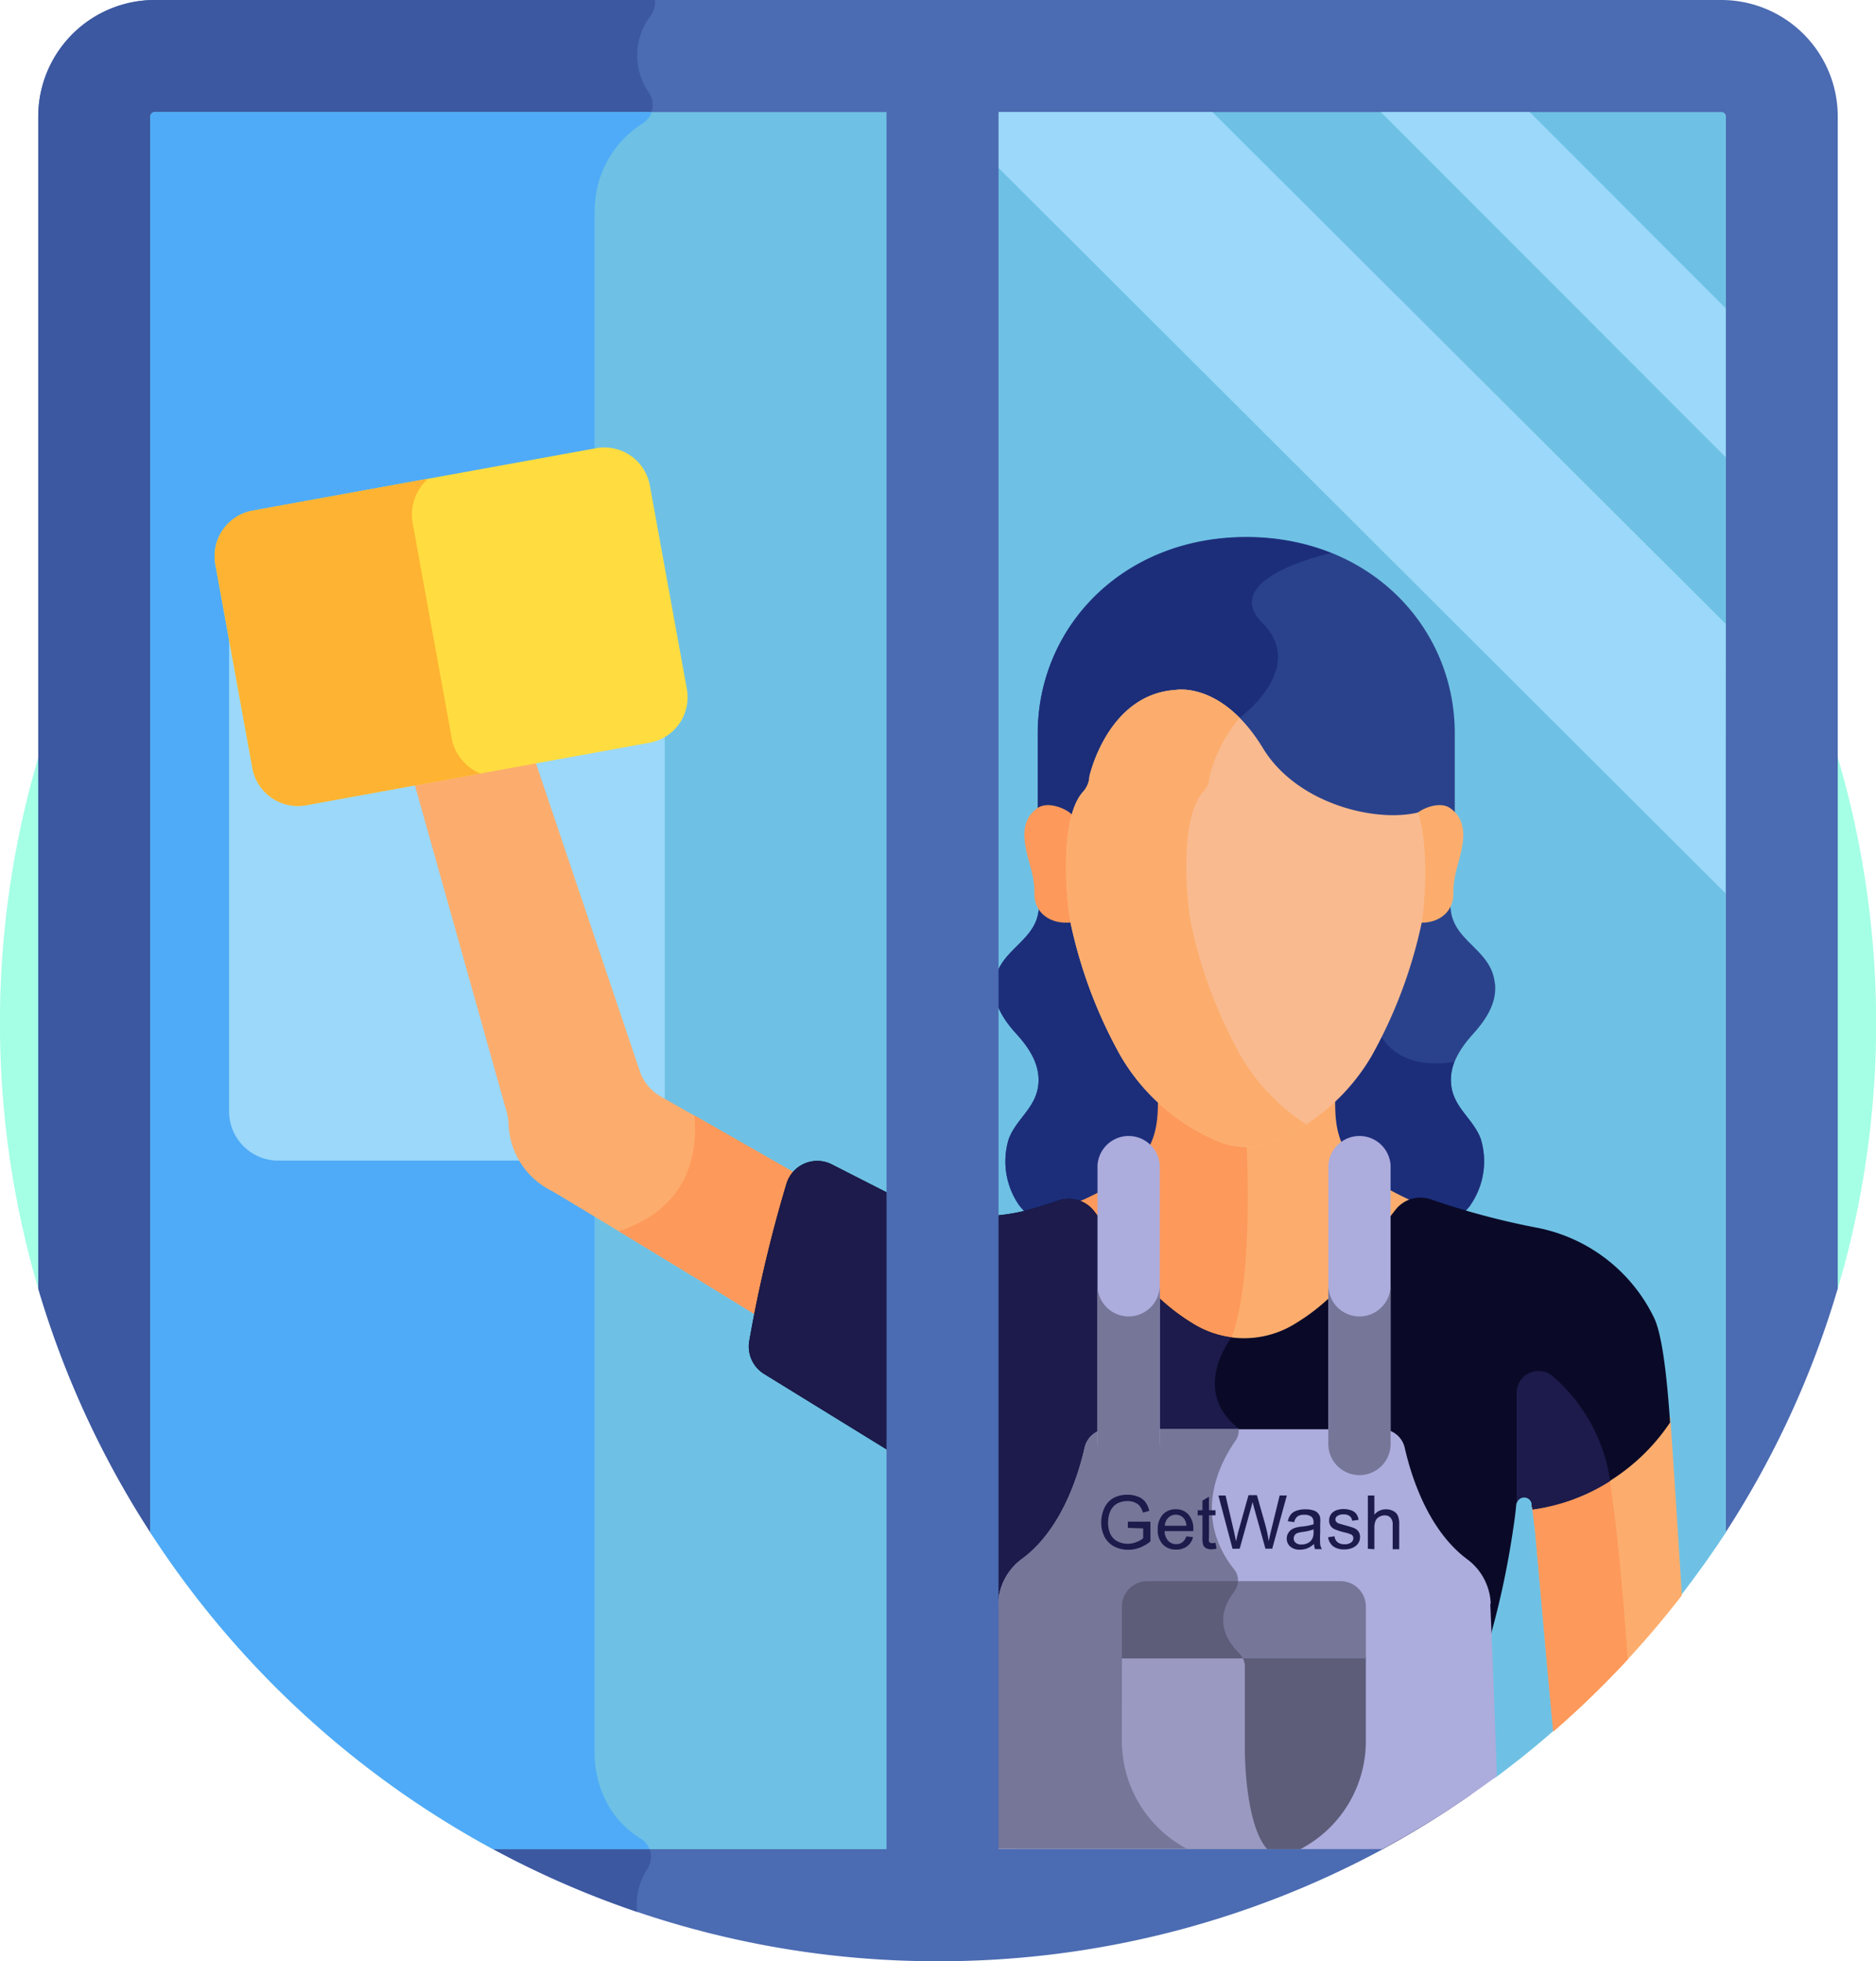
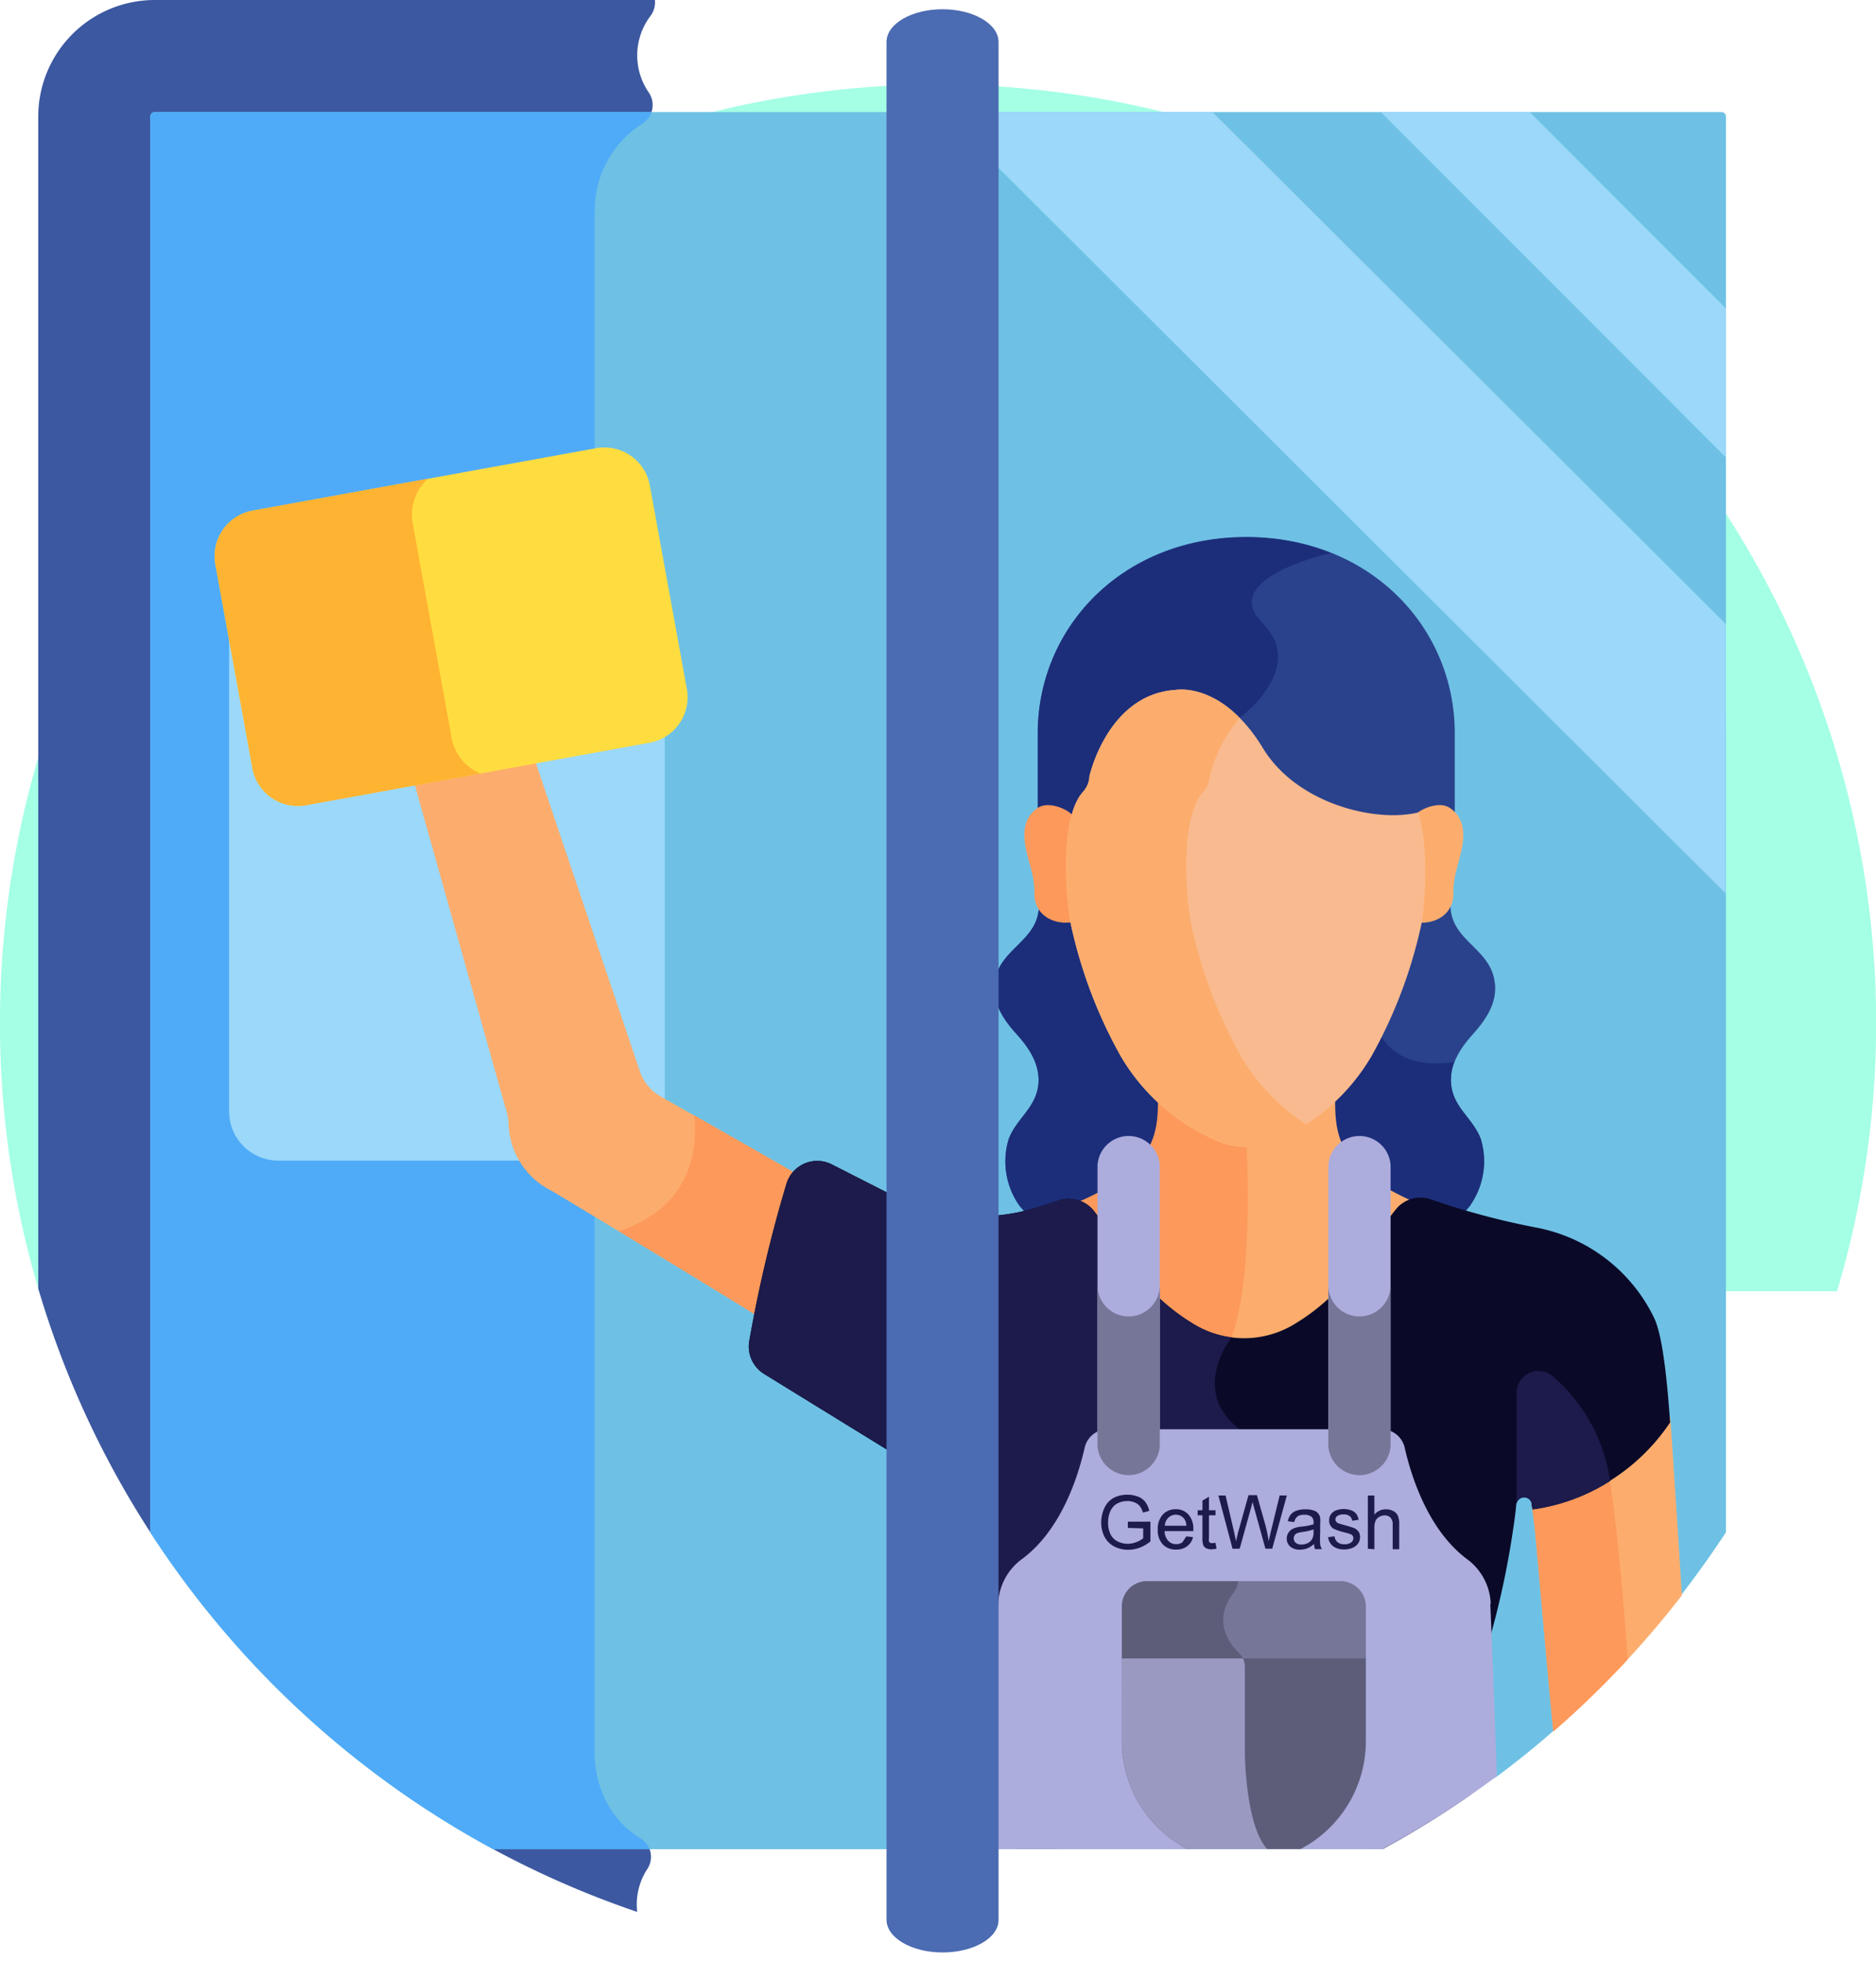
<svg xmlns="http://www.w3.org/2000/svg" viewBox="0 0 207 216.3">
  <defs>
    <style>.cls-1{fill:#a4ffe5;}.cls-2{fill:#4b6bb2;}.cls-3{fill:#3c58a0;}.cls-4{fill:#6ec1e4;}.cls-5{fill:#4fabf7;}.cls-6{fill:#2a428c;}.cls-7{fill:#1c2e7a;}.cls-8{fill:#9bd8f9;}.cls-9{fill:#fcad6d;}.cls-10{fill:#fd995b;}.cls-11{fill:#ffdd40;}.cls-12{fill:#ffb332;}.cls-13{fill:#0a0a28;}.cls-14{fill:#1c1b4b;}.cls-15{fill:#acacdd;}.cls-16{fill:#767699;}.cls-17{fill:#5d5d7a;}.cls-18{fill:#9999c1;}.cls-19{fill:#f9ba8f;}.cls-20{isolation:isolate;}</style>
  </defs>
  <g id="Layer_2" data-name="Layer 2">
    <g id="Layer_1-2" data-name="Layer 1">
      <path class="cls-1" d="M202.7,142.41a103.51,103.51,0,1,0-198.39,0Z" />
-       <path class="cls-2" d="M189.94,0H17.07A12.86,12.86,0,0,0,4.22,12.84V142.11A103.25,103.25,0,0,0,16.59,169l37.82,34.93A103,103,0,0,0,103.5,216.3h0a103,103,0,0,0,49.1-12.37L190.41,169a102.6,102.6,0,0,0,12.37-26.89V12.84A12.85,12.85,0,0,0,189.94,0Z" />
      <path class="cls-3" d="M4.22,12.84V142.11A103.25,103.25,0,0,0,16.59,169l37.82,34.93a103.33,103.33,0,0,0,15.9,6.93,7.12,7.12,0,0,1,1.13-4.75,2.42,2.42,0,0,0-.75-3.37c-5.37-3.28-5.06-9.51-5.06-9.51V23.37a11.3,11.3,0,0,1,5.28-9.75,2.44,2.44,0,0,0,.71-3.37,7.2,7.2,0,0,1,.2-8.55A2.5,2.5,0,0,0,72.26,0H17.07A12.86,12.86,0,0,0,4.22,12.84Z" />
      <path class="cls-4" d="M189.94,12.36H17.07a.49.49,0,0,0-.49.48V169a104.11,104.11,0,0,0,37.83,34.94h96.74l14-8c2.13-1.59,4.21-3.24,6.2-5h0L185.44,176c1.75-2.26,3.42-4.6,5-7V12.84a.49.49,0,0,0-.48-.48Z" />
      <path class="cls-5" d="M65.63,23.37a11.3,11.3,0,0,1,5.28-9.75,2.49,2.49,0,0,0,1-1.26H17.07a.49.49,0,0,0-.49.48V169a104.11,104.11,0,0,0,37.83,34.94H71.67a2.32,2.32,0,0,0-1-1.19c-5.37-3.28-5.06-9.51-5.06-9.51V23.37Z" />
      <path class="cls-6" d="M164.94,108.45c-.37-3.84-4.78-4.62-4.89-8.49v-.19H114.63V100c-.1,3.87-4.52,4.65-4.89,8.49-.22,2.3,1.17,4.17,2.43,5.56s2.64,3.28,2.4,5.58c-.28,2.59-2.41,3.72-3.27,6a8.47,8.47,0,0,0,1.17,7.32,11.31,11.31,0,0,0,4.88,3.49h40a11.31,11.31,0,0,0,4.88-3.49,8.44,8.44,0,0,0,1.17-7.32c-.86-2.28-3-3.41-3.27-6-.24-2.3,1.15-4.18,2.4-5.58s2.66-3.26,2.43-5.56Z" />
      <path class="cls-7" d="M162.21,132.91a8.47,8.47,0,0,0,1.17-7.32c-.86-2.28-3-3.41-3.27-6a5.35,5.35,0,0,1,.35-2.47c-9.62,1.44-9.28-7.36-9.28-7.36l-10.31-10H114.63V100c-.1,3.87-4.52,4.65-4.89,8.49-.22,2.3,1.17,4.17,2.43,5.56s2.64,3.28,2.4,5.58c-.28,2.59-2.41,3.72-3.27,6a8.47,8.47,0,0,0,1.17,7.32,11.31,11.31,0,0,0,4.88,3.49h40a11.31,11.31,0,0,0,4.88-3.49Z" />
      <path class="cls-8" d="M67.94,128H30.69a5.42,5.42,0,0,1-5.41-5.41v-55a5.42,5.42,0,0,1,5.41-5.41H67.94a5.42,5.42,0,0,1,5.41,5.41v55A5.42,5.42,0,0,1,67.94,128Z" />
      <path class="cls-8" d="M190.42,34,168.79,12.36H152.36l38.06,38.07Z" />
      <path class="cls-8" d="M190.42,68.81,133.79,12.36H104l86.39,86.16Z" />
      <path class="cls-9" d="M72.88,120.91a5.09,5.09,0,0,1-2.2-2.53L58.93,83.57,45.61,86l10.16,36.16a6.43,6.43,0,0,1,.35,1.91,8.54,8.54,0,0,0,4.76,7.27c.22.1,21,12.66,23.13,14.09.38-2,3-14.23,4.12-15.82-5.24-3-11-6.29-15.25-8.69Z" />
      <path class="cls-10" d="M68.28,135.78c6.26,3.8,14.44,8.77,15.73,9.64.38-2,3-14.23,4.12-15.82-3.83-2.2-7.92-4.54-11.51-6.58.35,3.52-.19,10.09-8.34,12.76Z" />
      <path class="cls-9" d="M169,165.88c.14.87.27,1.9.4,3.12.22,2.22,1.4,15.95,2,21.95a104,104,0,0,0,14.18-15c-.5-8.09-1.05-16.39-1.29-19.72A20.72,20.72,0,0,1,169,165.88Z" />
      <path class="cls-10" d="M179.6,182.93c-.35-5.08-1-13.11-1.95-19.59,0-.15-.05-.29-.08-.44a19.6,19.6,0,0,1-8.58,3c.14.87.27,1.9.4,3.12.22,2.22,1.4,15.95,2,21.95a104.23,104.23,0,0,0,8.26-8Z" />
      <path class="cls-9" d="M120.65,134.15a60.2,60.2,0,0,1,4,5.76,22.26,22.26,0,0,0,6.84,6.63,10.72,10.72,0,0,0,11.64,0,22.26,22.26,0,0,0,6.84-6.63,56.31,56.31,0,0,1,4.11-5.9,3.44,3.44,0,0,1,2.46-1.25,32.14,32.14,0,0,1-5-2.61c-4.34-3.15-4.22-6.35-4.22-9.45-2.36,2.11-6.39,4.79-9.74,5-3.36-.17-7.39-2.84-9.75-5,0,3.1.12,6.3-4.22,9.45a31.66,31.66,0,0,1-5.2,2.68l-.14,0a3.48,3.48,0,0,1,2.45,1.27Z" />
      <path class="cls-10" d="M123.54,130.15a32.1,32.1,0,0,1-5.2,2.68l-.14,0a3.48,3.48,0,0,1,2.45,1.27,60.2,60.2,0,0,1,4,5.76,22.26,22.26,0,0,0,6.84,6.63,10.55,10.55,0,0,0,4,1.55c.24-.37.41-.59.41-.59,2.56-6.72,1.61-21.84,1.61-21.84-3.35-.17-7.38-2.84-9.74-5,0,3.1.12,6.3-4.22,9.45Z" />
      <path class="cls-11" d="M71.69,81.91l-37.93,6.9a5.1,5.1,0,0,1-5.91-4.1L23.76,62.24a5.11,5.11,0,0,1,4.1-5.92l37.93-6.89a5.1,5.1,0,0,1,5.91,4.09L75.79,76a5.1,5.1,0,0,1-4.1,5.91Z" />
      <path class="cls-12" d="M49.83,81.34,45.54,57.72a5.35,5.35,0,0,1,1.68-4.92L27.86,56.32a5.09,5.09,0,0,0-4.09,5.92l4.08,22.47a5.1,5.1,0,0,0,5.91,4.1L53,85.31a5.34,5.34,0,0,1-3.19-4Z" />
      <path class="cls-13" d="M184.28,156.88c-.37-5.41-.91-9.83-1.8-11.61a18.2,18.2,0,0,0-12.95-9.88,84.1,84.1,0,0,1-11.63-3.11,3.49,3.49,0,0,0-3.86,1.07,57.45,57.45,0,0,0-4.1,5.9,22,22,0,0,1-6.85,6.62,10.7,10.7,0,0,1-11.63,0,22.1,22.1,0,0,1-6.84-6.62,60.15,60.15,0,0,0-3.93-5.72,3.54,3.54,0,0,0-3.91-1.13c-.81.28-1.69.56-2.59.83a21.1,21.1,0,0,1-15.67-1.38l-6.75-3.44a3.55,3.55,0,0,0-5,2.17,151.55,151.55,0,0,0-4.1,17.34,3.55,3.55,0,0,0,1.65,3.61l20.47,12.61a7.24,7.24,0,0,1,3.36,5.09v0a97.55,97.55,0,0,0,2.08,10.12,73,73,0,0,1,1.91,24.56h40.47a99.92,99.92,0,0,0,9.7-6,72,72,0,0,1,2.41-18.42,94,94,0,0,0,2.16-10.28c.16-1.06.31-2,.44-3.4a.85.85,0,0,1,1.68,0c0,.21.07.42.1.65A22.12,22.12,0,0,0,184.28,156.88Z" />
      <path class="cls-14" d="M135.89,147.5h0a10.86,10.86,0,0,1-4.43-1.62,22.26,22.26,0,0,1-6.84-6.63,60.15,60.15,0,0,0-3.93-5.72,3.54,3.54,0,0,0-3.91-1.13c-.81.28-1.69.56-2.59.83a21.1,21.1,0,0,1-15.67-1.38l-6.75-3.44a3.55,3.55,0,0,0-5,2.17,151.55,151.55,0,0,0-4.1,17.34,3.56,3.56,0,0,0,1.64,3.61l20.48,12.61a7.24,7.24,0,0,1,3.36,5.09v0a97,97,0,0,0,2.08,10.12,73,73,0,0,1,1.91,24.56h4.45l20.12-46.33c-5.48-4.27-.8-10.1-.8-10.1Z" />
      <path class="cls-14" d="M169,165.83c0,.21.07.42.1.65a21.09,21.09,0,0,0,8.57-3.14,18.83,18.83,0,0,0-6.33-11.55,2.42,2.42,0,0,0-4,1.81v12.28a.85.85,0,0,1,1.68,0Z" />
      <path class="cls-15" d="M164.49,176.87a6.4,6.4,0,0,0-2.55-4.87c-4.37-3.21-6.24-9.23-6.95-12.37a2.61,2.61,0,0,0-2.55-2h-30.2a2.61,2.61,0,0,0-2.55,2c-.71,3.14-2.58,9.16-7,12.37a6.4,6.4,0,0,0-2.55,4.87c-.22,5.22-.64,15.61-1,27.06h43.4a103.08,103.08,0,0,0,12.63-8.05c-.28-8.12-.56-15-.73-19Z" />
-       <path class="cls-16" d="M137.35,193.23v-9.45a2,2,0,0,0-.62-1.44c-2.82-2.79-1.69-5.34-.57-6.76a2,2,0,0,0,0-2.52c-4.6-5.82-1.61-11.64.16-14.16a2,2,0,0,0,.36-1.3H122.24a2.61,2.61,0,0,0-2.55,2c-.71,3.14-2.58,9.16-7,12.37a6.36,6.36,0,0,0-2.54,4.87c-.23,5.22-.65,15.61-1,27.06h30.62c-2.44-2.7-2.46-10.7-2.46-10.7Z" />
      <path class="cls-15" d="M124.54,162.5a3.44,3.44,0,0,1-3.44-3.44V128.54a3.44,3.44,0,0,1,6.87,0v30.52A3.44,3.44,0,0,1,124.54,162.5Z" />
      <path class="cls-15" d="M150,162.5a3.44,3.44,0,0,1-3.43-3.44V128.54a3.44,3.44,0,0,1,6.87,0v30.52A3.44,3.44,0,0,1,150,162.5Z" />
      <path class="cls-16" d="M124.54,145.19a3.44,3.44,0,0,1-3.44-3.43v17.3a3.44,3.44,0,1,0,6.87,0v-17.3A3.44,3.44,0,0,1,124.54,145.19Z" />
      <path class="cls-16" d="M150,145.19a3.44,3.44,0,0,1-3.43-3.43v17.3a3.44,3.44,0,1,0,6.87,0v-17.3A3.44,3.44,0,0,1,150,145.19Z" />
      <path class="cls-17" d="M150.71,192v-9.5H123.78V192A13.46,13.46,0,0,0,131,203.93H143.5A13.44,13.44,0,0,0,150.71,192Z" />
      <path class="cls-18" d="M123.78,192A13.46,13.46,0,0,0,131,203.93h8.82c-2.44-2.7-2.46-10.7-2.46-10.7v-9.45a2,2,0,0,0-.47-1.26h-13.1Z" />
      <path class="cls-16" d="M150.71,182.9H123.78v-5.72a2.8,2.8,0,0,1,2.81-2.8h21.32a2.8,2.8,0,0,1,2.8,2.8v5.72Z" />
      <path class="cls-17" d="M136.16,175.58a2.11,2.11,0,0,0,.44-1.2h-10a2.8,2.8,0,0,0-2.81,2.8v5.72h13.35a2.14,2.14,0,0,0-.4-.56c-2.82-2.79-1.69-5.34-.57-6.76Z" />
      <path class="cls-2" d="M104,215.33c-3.41,0-6.18-1.61-6.18-3.61V4.63c0-2,2.77-3.61,6.18-3.61s6.18,1.62,6.18,3.61V211.72C110.21,213.72,107.44,215.33,104,215.33Z" />
      <path class="cls-6" d="M118.33,90.23A6,6,0,0,1,119.49,88a2.75,2.75,0,0,0,.72-1.73s2-9.06,9.52-9.52c0,0,5.12-1,9.63,6.43,3.74,6.14,12.6,8.23,17.25,7.11a5.06,5.06,0,0,1,3.91-.59V80.86c0-11.7-9.36-21.64-23-21.64s-23,9.91-23,21.64v8.81a5,5,0,0,1,3.86.56Z" />
      <path class="cls-7" d="M136.76,79.77c0-.38,0-.59,0-.59s7.54-5.46,2.55-10.46S146.86,61,146.86,61a25.12,25.12,0,0,0-9.36-1.74c-13.58,0-23,9.91-23,21.64v8.81a5,5,0,0,1,3.86.56A6,6,0,0,1,119.49,88a2.75,2.75,0,0,0,.72-1.73s2-9.06,9.52-9.53c0,0,3.36-.63,7,3.06Z" />
      <path class="cls-9" d="M160,89.12c-1.07-.75-2.92-.05-3.67.59l-.12.13c1.18,4.31.43,11,.3,11.83a.24.24,0,0,1,0,.08c2.22.15,3.85-1.17,3.85-3.12a10.2,10.2,0,0,1,.17-1.91C160.88,94.67,162.7,91,160,89.12Z" />
      <path class="cls-10" d="M118.48,101.68c-.46-2.66-.85-8,.07-11.54l-.41-.43c-.75-.64-2.59-1.34-3.66-.59-2.69,1.87-.87,5.55-.51,7.6a10.2,10.2,0,0,1,.17,1.91c0,2.09,1.87,3.46,4.33,3.06h0Z" />
      <path class="cls-19" d="M139.36,82.52c-4.51-7.41-9.63-6.43-9.63-6.43-7.53.47-9.52,9.53-9.52,9.53a2.72,2.72,0,0,1-.72,1.72c-2.5,2.81-1.95,11-1.37,14.41a52.29,52.29,0,0,0,5.55,14.74,22.63,22.63,0,0,0,10.64,9.35,8.12,8.12,0,0,0,6.38,0,22.63,22.63,0,0,0,10.64-9.35,52.38,52.38,0,0,0,5.55-14.76c.44-2.83.72-8.51-.39-12.13-4.63,1.15-13.37-.9-17.13-7.08Z" />
      <path class="cls-9" d="M136.93,116.49a52.29,52.29,0,0,1-5.54-14.74c-.59-3.39-1.13-11.6,1.36-14.41a2.67,2.67,0,0,0,.72-1.72,16,16,0,0,1,3.32-6.44c-3.68-3.73-7.06-3.09-7.06-3.09-7.53.47-9.52,9.53-9.52,9.53a2.72,2.72,0,0,1-.72,1.72c-2.5,2.81-1.95,11-1.37,14.41a52.29,52.29,0,0,0,5.55,14.74,22.63,22.63,0,0,0,10.64,9.35,8.12,8.12,0,0,0,6.38,0,24.06,24.06,0,0,0,3.44-1.84A22.48,22.48,0,0,1,136.93,116.49Z" />
      <g class="cls-20">
        <path class="cls-14" d="M124.45,168.51v-.69h2.49V170a4.27,4.27,0,0,1-1.19.69,3.54,3.54,0,0,1-1.24.23,3.32,3.32,0,0,1-1.58-.37,2.49,2.49,0,0,1-1.06-1.07,3.39,3.39,0,0,1-.36-1.57,3.78,3.78,0,0,1,.35-1.6,2.42,2.42,0,0,1,1-1.1,3.2,3.2,0,0,1,1.55-.36,3.06,3.06,0,0,1,1.15.21,1.77,1.77,0,0,1,.8.57,2.52,2.52,0,0,1,.45,1l-.7.19a2.18,2.18,0,0,0-.33-.7,1.34,1.34,0,0,0-.56-.41,2,2,0,0,0-.81-.16,2.32,2.32,0,0,0-.92.17,1.7,1.7,0,0,0-.63.42,2.11,2.11,0,0,0-.37.58,3.1,3.1,0,0,0-.22,1.18,2.87,2.87,0,0,0,.27,1.32,1.73,1.73,0,0,0,.78.78,2.47,2.47,0,0,0,1.1.26,2.61,2.61,0,0,0,1-.2,2.36,2.36,0,0,0,.72-.41v-1.09Z" />
-         <path class="cls-14" d="M130.9,169.44l.74.09a1.74,1.74,0,0,1-.65,1,1.91,1.91,0,0,1-1.22.37,1.93,1.93,0,0,1-1.47-.58,2.22,2.22,0,0,1-.55-1.61,2.35,2.35,0,0,1,.55-1.67,1.89,1.89,0,0,1,1.43-.59,1.82,1.82,0,0,1,1.4.58,2.31,2.31,0,0,1,.54,1.63,1.64,1.64,0,0,1,0,.2h-3.17a1.65,1.65,0,0,0,.4,1.07,1.17,1.17,0,0,0,.89.37,1.12,1.12,0,0,0,.68-.21A1.39,1.39,0,0,0,130.9,169.44Zm-2.37-1.17h2.38a1.43,1.43,0,0,0-.27-.8,1.18,1.18,0,0,0-1.73-.08A1.3,1.3,0,0,0,128.53,168.27Z" />
+         <path class="cls-14" d="M130.9,169.44l.74.09a1.74,1.74,0,0,1-.65,1,1.91,1.91,0,0,1-1.22.37,1.93,1.93,0,0,1-1.47-.58,2.22,2.22,0,0,1-.55-1.61,2.35,2.35,0,0,1,.55-1.67,1.89,1.89,0,0,1,1.43-.59,1.82,1.82,0,0,1,1.4.58,2.31,2.31,0,0,1,.54,1.63,1.64,1.64,0,0,1,0,.2h-3.17a1.65,1.65,0,0,0,.4,1.07,1.17,1.17,0,0,0,.89.37,1.12,1.12,0,0,0,.68-.21Zm-2.37-1.17h2.38a1.43,1.43,0,0,0-.27-.8,1.18,1.18,0,0,0-1.73-.08A1.3,1.3,0,0,0,128.53,168.27Z" />
        <path class="cls-14" d="M134.12,170.16l.11.64a3.06,3.06,0,0,1-.55.07,1.29,1.29,0,0,1-.61-.13.68.68,0,0,1-.3-.33,2.47,2.47,0,0,1-.09-.85v-2.44h-.53v-.56h.53V165.5l.72-.43v1.49h.72v.56h-.72v2.48a1.12,1.12,0,0,0,0,.4.24.24,0,0,0,.12.14.44.44,0,0,0,.25.05Z" />
        <path class="cls-14" d="M136,170.81l-1.56-5.87h.79l.9,3.85c.09.4.18.8.25,1.2.15-.63.23-1,.26-1.09l1.12-4h.93l.85,3a15.36,15.36,0,0,1,.45,2.08c.08-.37.17-.8.29-1.28l.92-3.77h.79l-1.61,5.87h-.75l-1.24-4.47c-.1-.38-.17-.61-.18-.69-.07.27-.12.5-.18.69l-1.24,4.47Z" />
        <path class="cls-14" d="M145,170.28a3,3,0,0,1-.77.49,2.32,2.32,0,0,1-.8.14,1.53,1.53,0,0,1-1.07-.35,1.14,1.14,0,0,1-.38-.87,1.2,1.2,0,0,1,.14-.57,1.37,1.37,0,0,1,.37-.42,1.87,1.87,0,0,1,.52-.23,4.09,4.09,0,0,1,.64-.11,6.34,6.34,0,0,0,1.29-.25v-.19a.82.82,0,0,0-.2-.62,1.23,1.23,0,0,0-.82-.24,1.26,1.26,0,0,0-.75.18,1.05,1.05,0,0,0-.36.63l-.71-.1a1.76,1.76,0,0,1,.32-.73,1.37,1.37,0,0,1,.64-.43,2.8,2.8,0,0,1,1-.15,2.5,2.5,0,0,1,.89.13,1,1,0,0,1,.72.81,3.42,3.42,0,0,1,0,.67v1a10.87,10.87,0,0,0,0,1.27,1.57,1.57,0,0,0,.19.51h-.76A1.65,1.65,0,0,1,145,170.28Zm-.06-1.61a5.39,5.39,0,0,1-1.18.28,3,3,0,0,0-.63.14.6.6,0,0,0-.28.24.57.57,0,0,0-.1.34.61.61,0,0,0,.22.48.92.92,0,0,0,.64.19,1.53,1.53,0,0,0,.74-.18,1.13,1.13,0,0,0,.47-.5,1.67,1.67,0,0,0,.12-.72Z" />
        <path class="cls-14" d="M146.54,169.54l.71-.11a1,1,0,0,0,.33.65,1.14,1.14,0,0,0,.77.23,1.11,1.11,0,0,0,.74-.2.59.59,0,0,0,.24-.47.44.44,0,0,0-.21-.39,3.63,3.63,0,0,0-.74-.24,6.86,6.86,0,0,1-1.1-.35,1,1,0,0,1-.62-1,1.07,1.07,0,0,1,.13-.53,1,1,0,0,1,.35-.4,1.23,1.23,0,0,1,.46-.21,2.06,2.06,0,0,1,.62-.09,2.58,2.58,0,0,1,.88.14,1.21,1.21,0,0,1,.56.4,1.55,1.55,0,0,1,.25.65l-.71.1a.75.75,0,0,0-.27-.51,1,1,0,0,0-.66-.19,1.14,1.14,0,0,0-.7.17.46.46,0,0,0-.22.38.37.37,0,0,0,.09.25.61.61,0,0,0,.28.2l.63.18c.51.14.87.25,1.07.33a1.21,1.21,0,0,1,.48.38,1.1,1.1,0,0,1,.17.62,1.21,1.21,0,0,1-.21.68,1.37,1.37,0,0,1-.61.49,2.13,2.13,0,0,1-.9.18,2,2,0,0,1-1.26-.35A1.6,1.6,0,0,1,146.54,169.54Z" />
        <path class="cls-14" d="M150.93,170.81v-5.87h.72v2.11a1.6,1.6,0,0,1,1.27-.59,1.66,1.66,0,0,1,.82.19,1.07,1.07,0,0,1,.5.51,2.38,2.38,0,0,1,.15,1v2.7h-.72v-2.7a1.07,1.07,0,0,0-.24-.78.83.83,0,0,0-.66-.25,1.19,1.19,0,0,0-.6.17.92.92,0,0,0-.4.45,2.06,2.06,0,0,0-.12.78v2.33Z" />
      </g>
    </g>
  </g>
</svg>